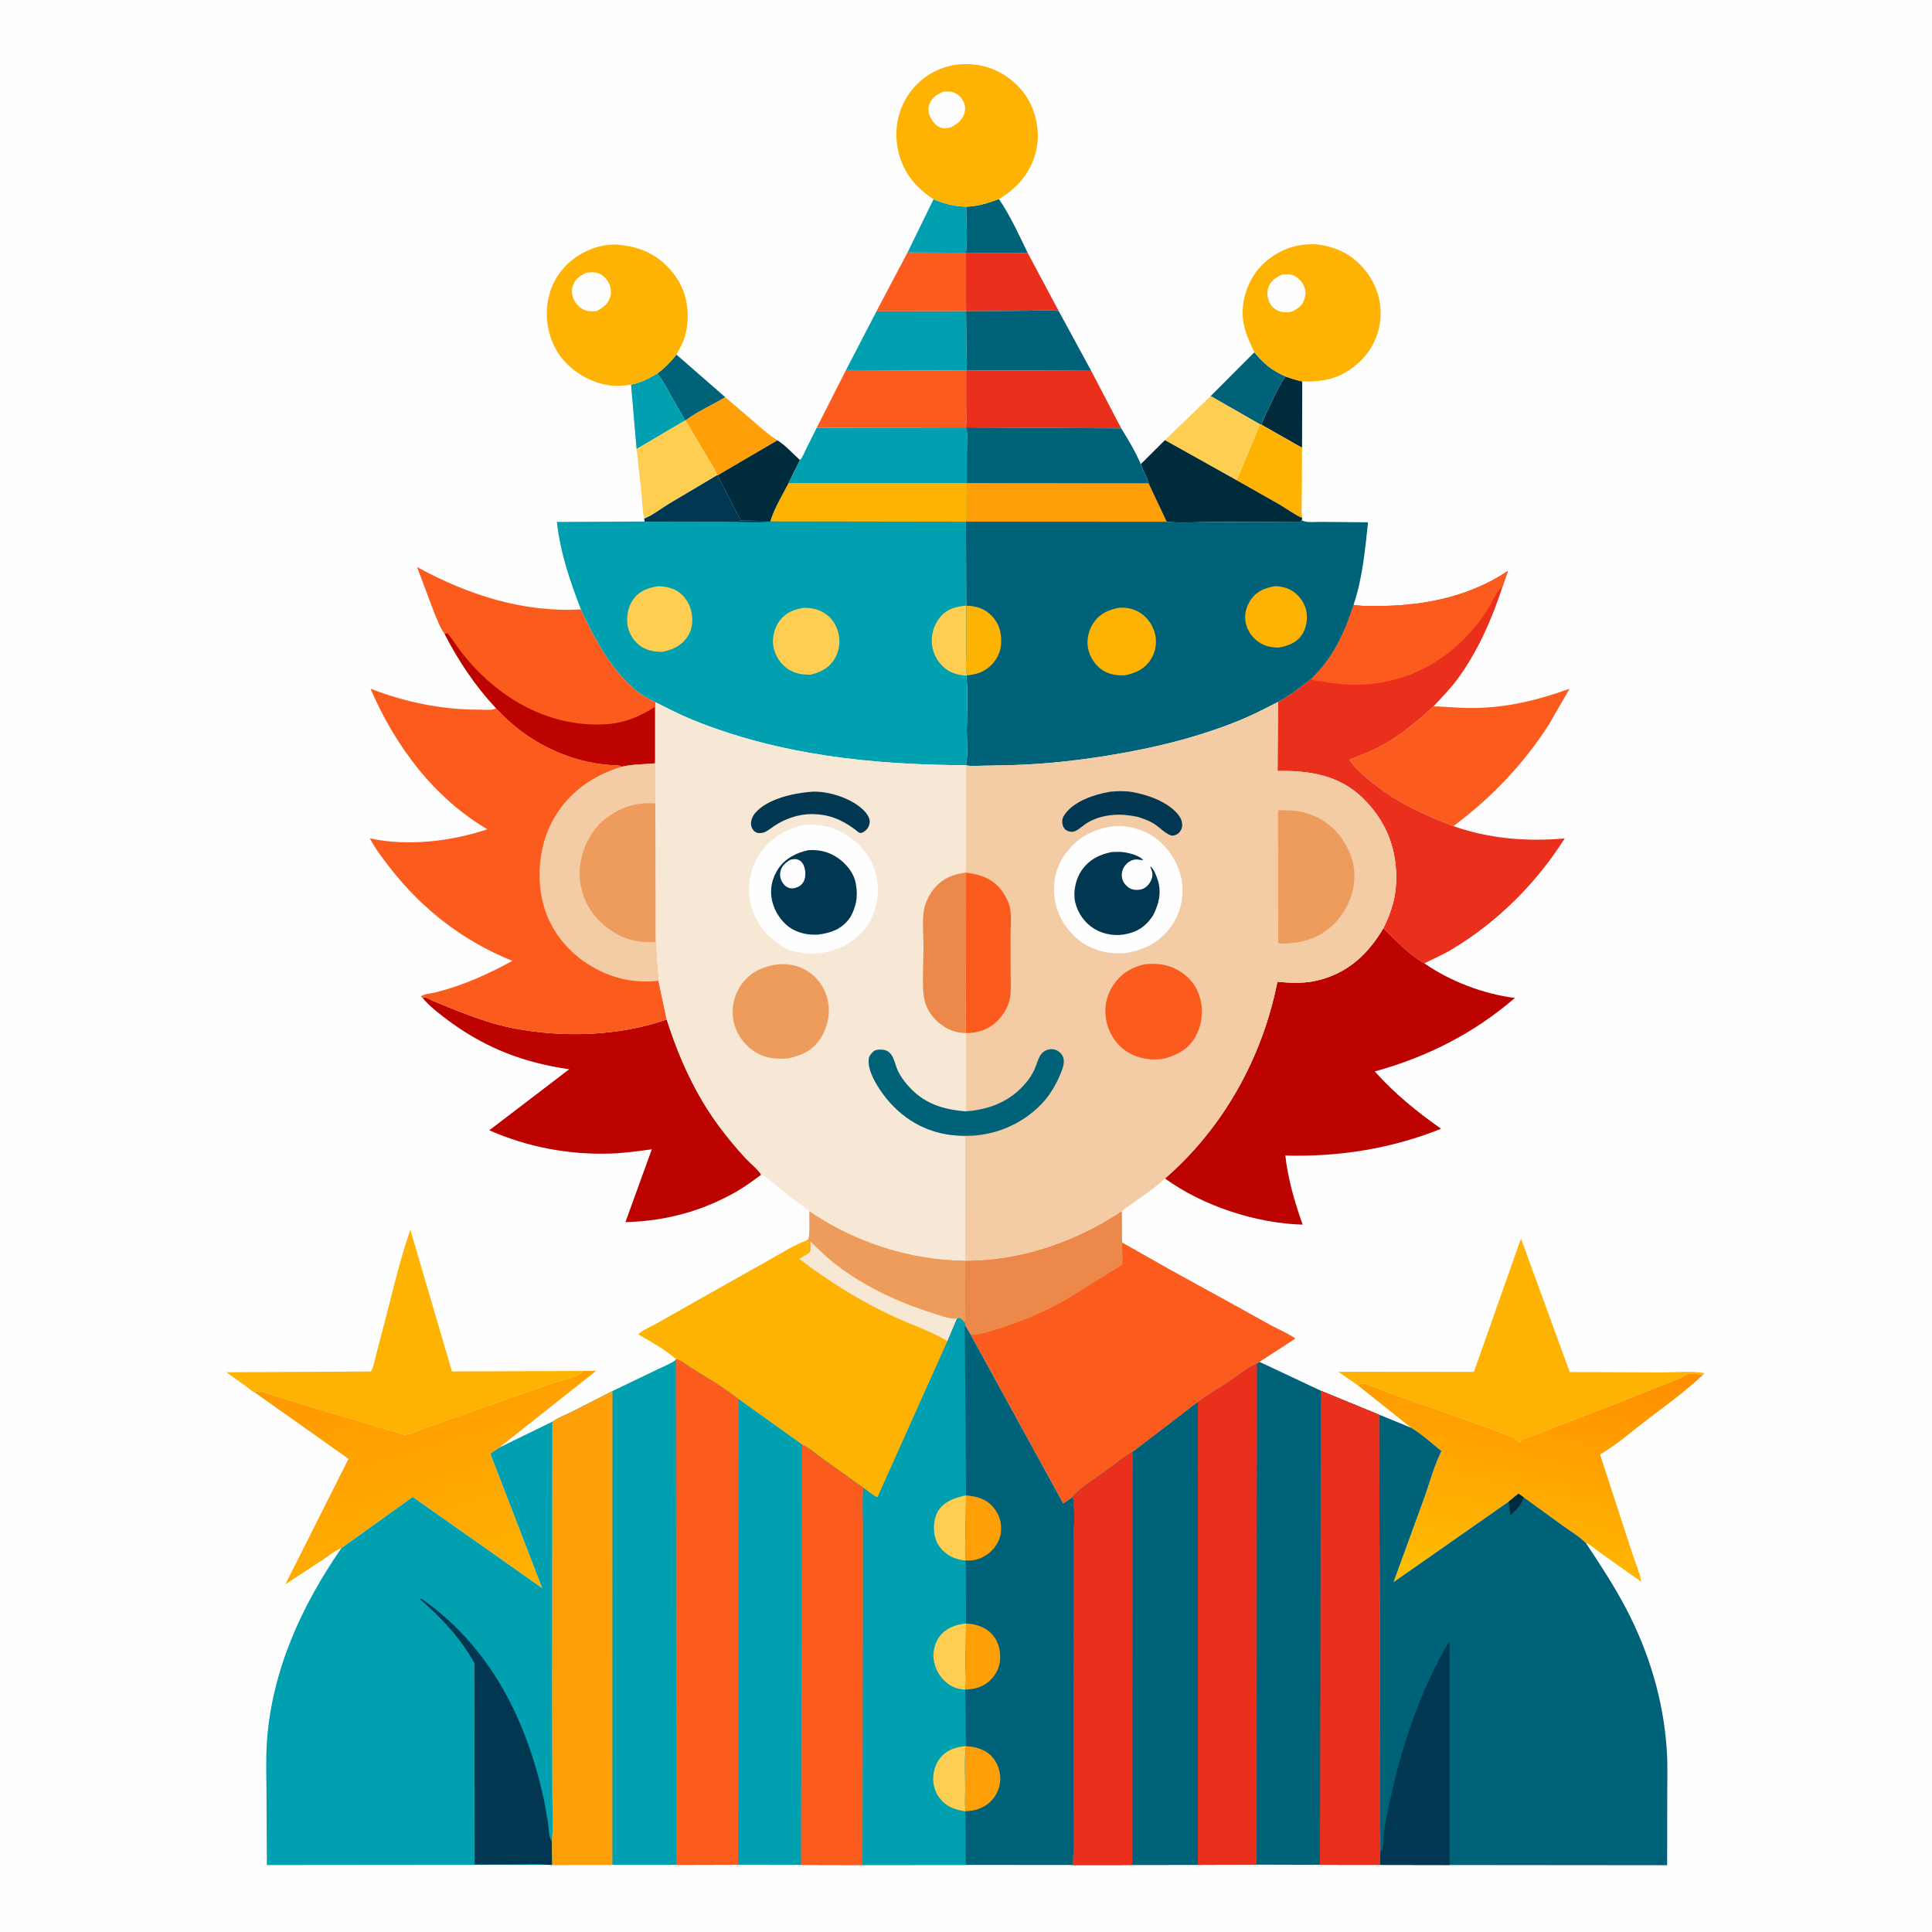
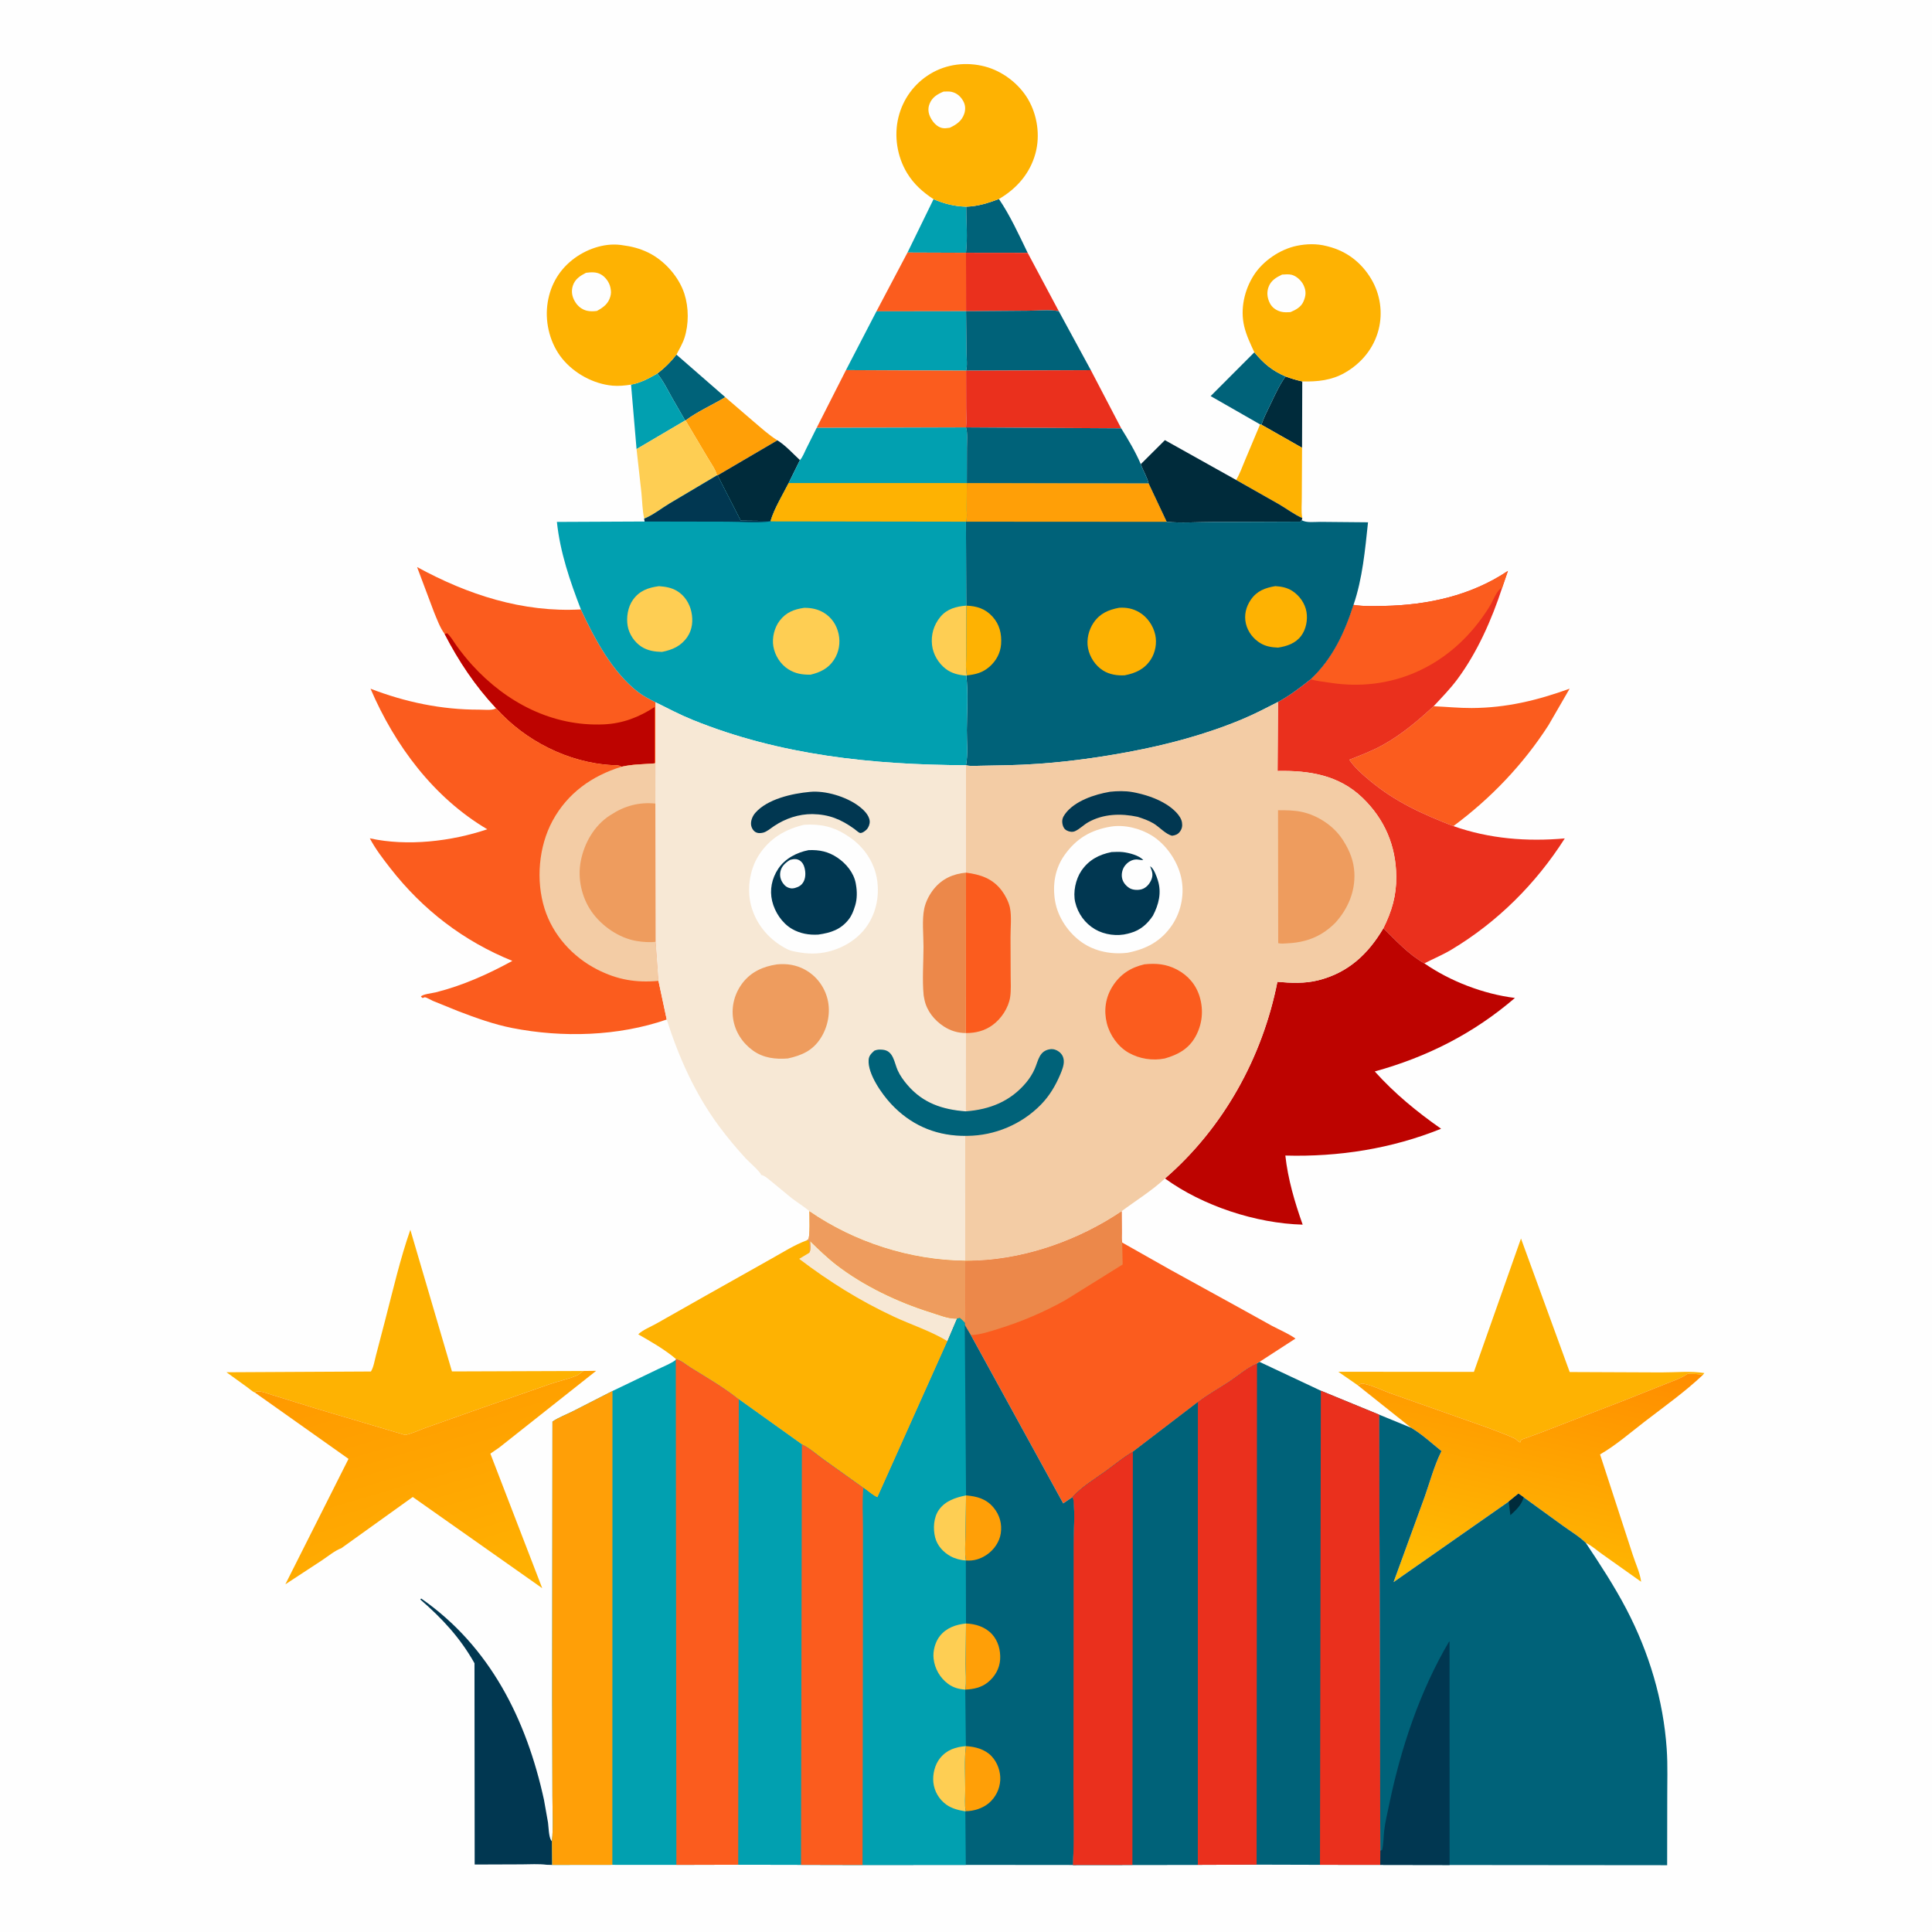
<svg xmlns="http://www.w3.org/2000/svg" version="1.1" style="display: block;" viewBox="0 0 2048 2048" width="1024" height="1024">
  <defs>
    <linearGradient id="Gradient1" gradientUnits="userSpaceOnUse" x1="427.751" y1="1431.99" x2="505.459" y2="1695.72">
      <stop class="stop0" offset="0" stop-opacity="1" stop-color="rgb(255,153,0)" />
      <stop class="stop1" offset="1" stop-opacity="1" stop-color="rgb(255,178,1)" />
    </linearGradient>
    <linearGradient id="Gradient2" gradientUnits="userSpaceOnUse" x1="1631.46" y1="1419.62" x2="1571.62" y2="1690.98">
      <stop class="stop0" offset="0" stop-opacity="1" stop-color="rgb(255,141,0)" />
      <stop class="stop1" offset="1" stop-opacity="1" stop-color="rgb(255,190,1)" />
    </linearGradient>
  </defs>
  <path transform="translate(0,0)" fill="rgb(254,254,254)" d="M -0 -0 L 2048 0 L 2048 2048 L -0 2048 L -0 -0 z" />
  <path transform="translate(0,0)" fill="rgb(0,43,59)" d="M 1362.7 399.047 C 1368.58 401.282 1374.32 402.931 1380.45 404.34 L 1380.23 474.676 L 1337.16 450.208 C 1339.47 443.001 1343.33 435.759 1346.57 428.915 C 1351.36 418.834 1356.25 408.167 1362.7 399.047 z" />
  <path transform="translate(0,0)" fill="rgb(0,98,121)" d="M 717.061 375.911 L 768.818 421.037 C 755.281 429.313 739.266 436.166 726.717 445.713 L 726.286 445.723 L 712.403 421.629 C 707.438 412.714 703.183 403.997 696.788 395.997 C 704.625 389.962 710.994 383.742 717.061 375.911 z" />
  <path transform="translate(0,0)" fill="rgb(1,160,176)" d="M 989.601 211.153 C 1001.08 216.086 1011.67 218.711 1024.24 219.082 C 1024.3 234.942 1025.81 252.271 1024 267.949 L 961.971 267.722 L 989.601 211.153 z" />
  <path transform="translate(0,0)" fill="rgb(0,98,121)" d="M 1024.24 219.082 C 1036.89 218.687 1047.14 215.322 1058.91 210.966 C 1070.7 228.241 1080.26 249.21 1089.39 268.032 L 1024 267.949 C 1025.81 252.271 1024.3 234.942 1024.24 219.082 z" />
  <path transform="translate(0,0)" fill="rgb(1,160,176)" d="M 696.788 395.997 C 703.183 403.997 707.438 412.714 712.403 421.629 L 726.286 445.723 L 674.772 476.048 L 668.933 407.726 C 678.82 406.009 688.195 400.897 696.788 395.997 z" />
  <path transform="translate(0,0)" fill="rgb(0,98,121)" d="M 1283.33 419.869 L 1329.66 373.466 C 1339.68 385.497 1348.38 392.795 1362.7 399.047 C 1356.25 408.167 1351.36 418.834 1346.57 428.915 C 1343.33 435.759 1339.47 443.001 1337.16 450.208 L 1335.75 449.873 L 1283.33 419.869 z" />
  <path transform="translate(0,0)" fill="rgb(255,159,7)" d="M 768.818 421.037 L 798.915 446.923 C 806.96 453.719 815.107 461.215 824.07 466.764 L 760.617 503.949 L 760.084 503.905 C 758.416 497.471 752.996 490.144 749.623 484.308 L 726.717 445.713 C 739.266 436.166 755.281 429.313 768.818 421.037 z" />
  <path transform="translate(0,0)" fill="rgb(254,178,2)" d="M 1335.75 449.873 L 1337.16 450.208 L 1380.23 474.676 L 1379.96 526.729 C 1380.02 533.779 1379.14 542.275 1380.47 549.161 C 1372.01 545.418 1363.91 539.291 1355.89 534.584 L 1310.34 508.763 C 1314.17 502.597 1316.93 494.547 1319.79 487.851 L 1335.75 449.873 z" />
  <path transform="translate(0,0)" fill="rgb(0,43,59)" d="M 824.07 466.764 C 832.71 472.107 840.472 480.809 847.954 487.731 L 835.991 512.049 C 829.704 524.533 820.764 538.942 816.852 552.243 L 785.214 551.941 L 760.617 503.949 L 824.07 466.764 z" />
-   <path transform="translate(0,0)" fill="rgb(254,206,83)" d="M 1283.33 419.869 L 1335.75 449.873 L 1319.79 487.851 C 1316.93 494.547 1314.17 502.597 1310.34 508.763 L 1234.85 466.574 L 1283.33 419.869 z" />
  <path transform="translate(0,0)" fill="rgb(251,92,30)" d="M 961.971 267.722 L 1024 267.949 L 1024.06 329.924 L 929.049 330.058 L 961.971 267.722 z" />
  <path transform="translate(0,0)" fill="rgb(234,48,29)" d="M 1024 267.949 L 1089.39 268.032 L 1122.37 329.875 C 1112.53 328.01 1100.05 329.375 1089.91 329.391 L 1024.06 329.924 L 1024 267.949 z" />
  <path transform="translate(0,0)" fill="rgb(254,206,83)" d="M 726.286 445.723 L 726.717 445.713 L 749.623 484.308 C 752.996 490.144 758.416 497.471 760.084 503.905 L 709.824 533.731 C 701.267 538.86 692.053 546.24 682.915 549.837 C 680.935 541.281 680.805 531.144 679.93 522.385 L 674.772 476.048 L 726.286 445.723 z" />
  <path transform="translate(0,0)" fill="rgb(1,160,176)" d="M 929.049 330.058 L 1024.06 329.924 L 1024.56 374.053 C 1024.59 379.539 1025.63 387.821 1024.08 392.929 L 896.766 392.328 L 929.049 330.058 z" />
  <path transform="translate(0,0)" fill="rgb(0,98,121)" d="M 1024.06 329.924 L 1089.91 329.391 C 1100.05 329.375 1112.53 328.01 1122.37 329.875 L 1156.35 392.405 L 1024.08 392.929 C 1025.63 387.821 1024.59 379.539 1024.56 374.053 L 1024.06 329.924 z" />
  <path transform="translate(0,0)" fill="rgb(0,43,59)" d="M 1234.85 466.574 L 1310.34 508.763 L 1355.89 534.584 C 1363.91 539.291 1372.01 545.418 1380.47 549.161 L 1379.93 551.392 L 1378.47 552.998 L 1283.78 553.374 C 1268.4 553.396 1251.95 554.635 1236.69 553.139 L 1217.56 512.517 C 1216.08 505.676 1211.58 498.791 1209.28 492.026 L 1234.85 466.574 z" />
  <path transform="translate(0,0)" fill="rgb(251,92,30)" d="M 896.766 392.328 L 1024.08 392.929 L 1024.15 433.162 C 1024.15 439.609 1024.71 446.701 1024.03 453.067 L 865.686 453.539 L 896.766 392.328 z" />
  <path transform="translate(0,0)" fill="rgb(234,48,29)" d="M 1024.08 392.929 L 1156.35 392.405 L 1188.54 454.064 L 1024.03 453.067 C 1024.71 446.701 1024.15 439.609 1024.15 433.162 L 1024.08 392.929 z" />
  <path transform="translate(0,0)" fill="rgb(1,160,176)" d="M 1024.03 453.067 C 1025.94 459.621 1024.97 467.994 1024.98 474.812 L 1024.88 512.082 L 835.991 512.049 L 847.954 487.731 C 850.778 484.779 852.623 479.71 854.457 476.027 L 865.686 453.539 L 1024.03 453.067 z" />
  <path transform="translate(0,0)" fill="rgb(0,98,121)" d="M 1024.03 453.067 L 1188.54 454.064 C 1195.83 465.721 1203.94 479.414 1209.28 492.026 C 1211.58 498.791 1216.08 505.676 1217.56 512.517 L 1024.88 512.082 L 1024.98 474.812 C 1024.97 467.994 1025.94 459.621 1024.03 453.067 z" />
  <path transform="translate(0,0)" fill="rgb(251,92,30)" d="M 1519.7 748.644 C 1533.12 749.193 1546.7 750.611 1560.11 750.538 C 1596.99 750.337 1629.3 742.489 1663.86 730.042 L 1641.48 768.727 C 1614.74 810.314 1580.29 846.339 1540.63 875.716 C 1508.13 863.138 1479.29 850.126 1452.3 827.651 C 1444.41 821.082 1436.08 813.867 1430.29 805.347 C 1442.34 800.624 1454.44 796.025 1465.78 789.751 C 1485.66 778.755 1503.08 763.992 1519.7 748.644 z" />
  <path transform="translate(0,0)" fill="rgb(254,178,2)" d="M 1329.66 373.466 C 1325.48 364.43 1321.24 355.677 1318.92 345.938 C 1314.55 327.639 1319.05 307.37 1329.16 291.638 C 1338.88 276.515 1356.87 264.302 1374.47 260.604 C 1384.81 258.43 1395.75 258.157 1406 260.792 L 1407.75 261.225 C 1427.48 266.222 1442.99 278.106 1453.46 295.578 C 1463.09 311.65 1466.04 331.258 1461.37 349.432 C 1456.28 369.215 1443.33 384.946 1425.67 395.105 C 1411.51 403.25 1396.49 404.721 1380.45 404.34 C 1374.32 402.931 1368.58 401.282 1362.7 399.047 C 1348.38 392.795 1339.68 385.497 1329.66 373.466 z" />
  <path transform="translate(0,0)" fill="rgb(254,254,254)" d="M 1359.08 291.062 C 1362.37 290.916 1366.3 290.456 1369.46 291.353 C 1374.53 292.788 1379.61 297.565 1381.83 302.284 C 1384.82 308.659 1384.42 313.475 1381.65 319.785 C 1379.16 325.483 1373.39 328.606 1367.96 330.849 C 1364.52 331.03 1361.06 331.276 1357.7 330.354 C 1352.61 328.956 1348.35 325.959 1345.98 321.147 C 1343.34 315.746 1342.61 309.97 1344.7 304.261 C 1347.24 297.319 1352.76 294.094 1359.08 291.062 z" />
  <path transform="translate(0,0)" fill="rgb(254,178,2)" d="M 668.933 407.726 C 662.619 408.726 655.736 409.402 649.347 408.824 C 629.019 406.987 608.619 395.831 595.857 380.005 C 583.456 364.626 577.867 343.41 580.114 323.939 C 582.363 304.452 591.348 287.594 606.832 275.369 C 620.675 264.44 639.886 257.428 657.664 259.627 L 659.5 259.877 C 669.428 261.15 678.175 263.359 687.219 267.764 C 704.271 276.071 719.65 293.313 725.5 311.49 C 730.151 325.94 730.261 343.668 725.541 358.193 C 723.569 364.262 720.02 370.249 717.061 375.911 C 710.994 383.742 704.625 389.962 696.788 395.997 C 688.195 400.897 678.82 406.009 668.933 407.726 z" />
  <path transform="translate(0,0)" fill="rgb(254,254,254)" d="M 621.148 289.187 C 626.698 288.477 632.256 288.074 637.247 291.029 C 642.057 293.876 645.968 299.406 647.083 304.883 L 647.283 306 C 647.849 309.031 647.835 311.268 646.991 314.281 C 644.781 322.169 639.638 325.778 632.772 329.591 C 629.446 330.081 625.407 330.176 622.128 329.382 C 616.428 328 612.053 324.21 609.193 319.181 C 606.304 314.101 605.428 308.619 607.192 303 C 609.411 295.935 614.946 292.374 621.148 289.187 z" />
  <path transform="translate(0,0)" fill="rgb(254,178,2)" d="M 989.601 211.153 C 978.198 203.624 968.84 195.377 961.642 183.614 C 950.995 166.214 947.521 144.09 952.388 124.307 C 957.14 104.988 969.092 88.586 986.16 78.276 C 1003.47 67.82 1024.32 65.412 1043.81 70.436 C 1062.47 75.247 1080 88.558 1089.74 105.131 C 1099.67 122.024 1102.79 143.715 1097.61 162.67 C 1091.81 183.939 1077.65 200.058 1058.91 210.966 C 1047.14 215.322 1036.89 218.687 1024.24 219.082 C 1011.67 218.711 1001.08 216.086 989.601 211.153 z" />
  <path transform="translate(0,0)" fill="rgb(254,254,254)" d="M 1000.21 97.091 C 1003.05 97.004 1006.17 96.755 1008.94 97.423 C 1014.64 98.796 1018.64 102.523 1021.32 107.619 C 1023.48 111.73 1023.58 116.231 1022.13 120.597 C 1019.57 128.267 1013.74 132.167 1006.72 135.455 C 1004.13 135.776 1001.17 136.28 998.604 135.678 C 993.181 134.409 988.959 129.579 986.5 124.848 C 984.042 120.119 983.373 115.337 985.283 110.312 C 988.005 103.155 993.521 99.904 1000.21 97.091 z" />
  <path transform="translate(0,0)" fill="rgb(254,178,2)" d="M 270.073 1476.09 C 267.995 1475.51 264.166 1472 262.279 1470.67 L 240.095 1454.65 L 393.177 1453.85 C 396.027 1449.48 397.101 1442.16 398.453 1437.09 L 408.445 1398.82 C 416.653 1367.25 424.21 1334.35 434.984 1303.61 L 479.102 1453.78 L 618.254 1453.3 C 615.982 1455.05 613.504 1457.28 610.843 1458.37 C 601.837 1462.07 591.686 1464.14 582.412 1467.38 L 498.781 1496.65 L 451.768 1513.31 C 444.448 1515.95 437.037 1519.58 429.437 1521.15 L 335.087 1493.13 L 288.568 1478.73 C 283.439 1477.24 277.011 1474.34 271.651 1474.93 L 270.073 1476.09 z" />
  <path transform="translate(0,0)" fill="rgb(254,178,2)" d="M 1439.04 1468.25 L 1418.66 1454.12 L 1562.41 1454.25 L 1612.31 1312.87 L 1663.94 1454.4 L 1761.02 1454.81 C 1775.46 1454.87 1792.53 1453.1 1806.68 1455.5 L 1805.14 1457.46 C 1799.79 1456.29 1794.46 1456.38 1789.01 1456.3 L 1787.69 1457.15 C 1780.56 1461.67 1772.77 1464.16 1765 1467.29 L 1723.8 1483.68 L 1633.48 1518.54 L 1618.67 1523.99 C 1617.32 1524.47 1613.46 1525.52 1612.5 1526.51 C 1611.88 1527.15 1611.83 1528.17 1611.5 1529 C 1608.81 1528.04 1608.09 1525.91 1604.99 1524.49 C 1595.92 1520.33 1586.3 1517.02 1577 1513.4 L 1475.5 1477.51 C 1465.48 1474.11 1453.73 1467.83 1443.5 1466.52 L 1442.59 1467.02 C 1441.4 1467.63 1440.33 1467.93 1439.04 1468.25 z" />
  <path transform="translate(0,0)" fill="rgb(251,92,30)" d="M 471.317 671.987 C 466.492 665.629 462.93 655.801 459.881 648.368 L 442.111 601.096 C 495.758 630.393 554.049 649.471 615.758 646 C 629.996 676.651 649.168 712.681 676.56 733.682 C 682.226 738.026 688.61 741.181 694.925 744.452 L 694.881 808.84 L 693.925 809.228 C 682.21 810.194 670.315 810.091 658.818 812.779 C 656.099 810.671 651.843 811.231 648.5 811.036 C 602.261 808.344 556.589 785.183 525.847 750.714 C 503.732 727.152 486.118 700.66 471.317 671.987 z" />
  <path transform="translate(0,0)" fill="rgb(189,3,0)" d="M 471.317 671.987 L 474 671.273 C 477.919 674.807 480.624 679.819 483.707 684.098 C 488.905 691.31 494.441 698.282 500.416 704.866 C 536.564 744.703 585.55 770.346 640.228 767.855 C 660.089 766.949 677.396 760.279 693.914 749.488 L 693.925 809.228 C 682.21 810.194 670.315 810.091 658.818 812.779 C 656.099 810.671 651.843 811.231 648.5 811.036 C 602.261 808.344 556.589 785.183 525.847 750.714 C 503.732 727.152 486.118 700.66 471.317 671.987 z" />
  <path transform="translate(0,0)" fill="url(#Gradient1)" d="M 618.254 1453.3 L 631.97 1453.14 L 529.106 1534.54 L 519.804 1540.91 L 574.763 1683.53 L 437.522 1586.87 L 361.846 1641.15 C 354.877 1643.76 347.761 1649.68 341.515 1653.86 L 302.492 1679.43 L 369.448 1546.46 L 270.073 1476.09 L 271.651 1474.93 C 277.011 1474.34 283.439 1477.24 288.568 1478.73 L 335.087 1493.13 L 429.437 1521.15 C 437.037 1519.58 444.448 1515.95 451.768 1513.31 L 498.781 1496.65 L 582.412 1467.38 C 591.686 1464.14 601.837 1462.07 610.843 1458.37 C 613.504 1457.28 615.982 1455.05 618.254 1453.3 z" />
  <path transform="translate(0,0)" fill="url(#Gradient2)" d="M 1439.04 1468.25 C 1440.33 1467.93 1441.4 1467.63 1442.59 1467.02 L 1443.5 1466.52 C 1453.73 1467.83 1465.48 1474.11 1475.5 1477.51 L 1577 1513.4 C 1586.3 1517.02 1595.92 1520.33 1604.99 1524.49 C 1608.09 1525.91 1608.81 1528.04 1611.5 1529 C 1611.83 1528.17 1611.88 1527.15 1612.5 1526.51 C 1613.46 1525.52 1617.32 1524.47 1618.67 1523.99 L 1633.48 1518.54 L 1723.8 1483.68 L 1765 1467.29 C 1772.77 1464.16 1780.56 1461.67 1787.69 1457.15 L 1789.01 1456.3 C 1794.46 1456.38 1799.79 1456.29 1805.14 1457.46 C 1786.07 1475.48 1764.51 1490.76 1743.75 1506.73 C 1728.41 1518.52 1712.9 1532.11 1696.13 1541.74 L 1730.73 1648 C 1733.4 1656.52 1738.76 1667.98 1739.65 1676.72 L 1698.35 1647.43 C 1692.83 1643.56 1687.08 1638.29 1681 1635.5 C 1674.13 1628.71 1664.47 1622.98 1656.6 1617.25 L 1615.11 1587.16 L 1609.61 1583.35 L 1599.28 1591.76 L 1477.23 1677.12 L 1510.36 1586.24 C 1515.82 1570.67 1520.2 1554.2 1527.45 1539.35 L 1528.01 1538.22 C 1517.57 1529.78 1507.4 1520.39 1495.85 1513.5 L 1439.04 1468.25 z" />
-   <path transform="translate(0,0)" fill="rgb(189,3,0)" d="M 448.031 1057.98 C 448.854 1057.71 449.636 1057.1 450.498 1057.17 C 452.303 1057.32 456.768 1060.08 458.755 1060.93 L 486 1071.98 C 504.439 1079.04 523.688 1085.95 543.102 1089.76 C 596.285 1100.19 655.265 1098.53 706.76 1080.73 C 719.647 1121.17 736.987 1159.87 762.429 1194.13 C 771.112 1205.82 780.619 1217.24 790.5 1227.96 C 793.475 1231.19 806.296 1242.34 806.801 1245.41 C 798.461 1251.29 790.359 1257.57 781.504 1262.67 C 744.372 1284.06 705.676 1294.33 662.969 1295.55 L 690.933 1218.31 C 676.047 1220.32 660.842 1222.46 645.823 1222.88 C 602.212 1224.1 558.587 1215.78 518.698 1198.14 L 603.441 1133.43 C 556.168 1126.81 515.308 1111.22 476.643 1082.84 C 466.83 1075.63 455.908 1067.3 448.031 1057.98 z" />
  <path transform="translate(0,0)" fill="rgb(234,48,29)" d="M 1434.77 641.196 C 1445.01 642.888 1456.45 642.498 1466.81 642.306 C 1513.3 641.447 1559.36 631.434 1598.45 605.196 L 1592.39 622.933 C 1581.41 656.63 1565.94 691.728 1544.67 720.282 C 1537.18 730.334 1528.23 739.484 1519.7 748.644 C 1503.08 763.992 1485.66 778.755 1465.78 789.751 C 1454.44 796.025 1442.34 800.624 1430.29 805.347 C 1436.08 813.867 1444.41 821.082 1452.3 827.651 C 1479.29 850.126 1508.13 863.138 1540.63 875.716 C 1578.83 889.176 1618.6 892.306 1658.74 888.749 C 1628.23 936.687 1587.41 977.424 1538.5 1006.72 C 1529.29 1012.23 1519.41 1016.27 1509.91 1021.21 C 1493.62 1012.2 1479.61 996.914 1466.45 983.94 C 1475.39 965.897 1480.28 949.496 1480.1 929.186 C 1479.82 896.549 1467.78 868.383 1444.31 845.736 C 1419.32 821.611 1387.65 816.577 1354.27 817.276 L 1354.73 744.117 C 1367.26 737.226 1378.12 728.996 1389.26 720.115 C 1412.42 698.584 1425.31 670.774 1434.77 641.196 z" />
  <path transform="translate(0,0)" fill="rgb(251,92,30)" d="M 1434.77 641.196 C 1445.01 642.888 1456.45 642.498 1466.81 642.306 C 1513.3 641.447 1559.36 631.434 1598.45 605.196 L 1592.39 622.933 L 1591.07 623.706 C 1586.56 626.589 1583.05 635.689 1580.42 640.403 C 1577.65 645.366 1574.49 649.99 1571.18 654.604 C 1533.28 707.404 1474.34 733.91 1409.51 723.673 C 1402.75 722.605 1395.87 721.959 1389.26 720.115 C 1412.42 698.584 1425.31 670.774 1434.77 641.196 z" />
  <path transform="translate(0,0)" fill="rgb(189,3,0)" d="M 1466.45 983.94 C 1479.61 996.914 1493.62 1012.2 1509.91 1021.21 C 1537.28 1040.23 1572.72 1053.76 1605.88 1057.87 C 1562.16 1095.49 1512.77 1120.46 1457.31 1135.79 C 1478.31 1159.2 1501.94 1178.54 1527.63 1196.52 C 1475.05 1217.74 1419.01 1226.49 1362.52 1224.92 C 1365.21 1249.86 1372.52 1274.62 1380.89 1298.17 C 1331.44 1296.85 1274.89 1278.31 1234.93 1249.24 C 1296.91 1195.57 1338.22 1120.88 1354.09 1040.78 C 1368.64 1042.04 1383.09 1042.74 1397.41 1039.13 C 1429.09 1031.16 1450.25 1011.43 1466.45 983.94 z" />
  <path transform="translate(0,0)" fill="rgb(254,178,2)" d="M 858.012 1283.85 C 905.933 1316.8 964.857 1335.75 1023.09 1336.29 L 1035.51 1336.14 L 1023.17 1337.36 L 1023.3 1377 C 1023.36 1385.36 1024.05 1394.06 1022.79 1402.34 C 1021.18 1400.45 1019.34 1398.85 1017.5 1397.19 L 1014.6 1397.7 L 1004.4 1421.71 L 930.187 1587.37 C 924.925 1585.22 920.029 1580.35 915.186 1577.18 L 873.001 1547.04 C 865.703 1541.85 858.152 1534.84 850.034 1531.18 L 783.143 1483.34 C 767.637 1470.82 749.272 1460.25 732.316 1449.74 C 727.379 1446.68 722.281 1442.01 716.604 1440.63 C 704.923 1430.68 689.946 1422.09 676.566 1414.44 C 681.068 1409.9 690.319 1406.18 696.021 1402.94 L 747.844 1373.59 L 817.768 1334.26 C 830.198 1327.37 841.686 1319.82 855.114 1314.87 L 856.545 1314 C 858.979 1312.17 858.003 1288.21 858.012 1283.85 z" />
  <path transform="translate(0,0)" fill="rgb(247,232,213)" d="M 857.984 1327.87 L 858.475 1326.81 C 859.576 1323.55 858.897 1319.02 858.766 1315.6 C 867.798 1324.33 876.861 1333.19 886.823 1340.87 C 915.683 1363.11 952.031 1380.36 986.762 1391.18 C 994.47 1393.58 1004.59 1397.74 1012.67 1397.75 L 1014.6 1397.7 L 1004.4 1421.71 C 986.576 1410.9 966.435 1404.52 947.572 1395.73 C 911.37 1378.87 878.95 1358.57 847.165 1334.45 L 857.226 1328.41 L 857.984 1327.87 z" />
  <path transform="translate(0,0)" fill="rgb(238,156,94)" d="M 858.012 1283.85 C 905.933 1316.8 964.857 1335.75 1023.09 1336.29 L 1035.51 1336.14 L 1023.17 1337.36 L 1023.3 1377 C 1023.36 1385.36 1024.05 1394.06 1022.79 1402.34 C 1021.18 1400.45 1019.34 1398.85 1017.5 1397.19 L 1014.6 1397.7 L 1012.67 1397.75 C 1004.59 1397.74 994.47 1393.58 986.762 1391.18 C 952.031 1380.36 915.683 1363.11 886.823 1340.87 C 876.861 1333.19 867.798 1324.33 858.766 1315.6 C 858.897 1319.02 859.576 1323.55 858.475 1326.81 L 857.984 1327.87 C 858.297 1323.74 857.935 1319.67 857.667 1315.54 L 855.114 1314.87 L 856.545 1314 C 858.979 1312.17 858.003 1288.21 858.012 1283.85 z" />
  <path transform="translate(0,0)" fill="rgb(251,92,30)" d="M 1035.51 1336.14 C 1089.38 1333.82 1144.38 1314.01 1188.95 1283.94 L 1189.12 1306.63 C 1189.15 1310.01 1188.73 1313.9 1189.55 1317.14 L 1240.92 1346.18 L 1312.24 1385.44 L 1348.28 1405.41 C 1356.46 1409.73 1365.72 1413.65 1373.29 1418.91 L 1335.14 1443.64 L 1332.46 1445.33 C 1322.44 1449.36 1312.09 1458.42 1302.98 1464.48 C 1292.08 1471.73 1280 1478.18 1269.79 1486.28 L 1200.86 1539.02 C 1190.97 1544.61 1181.64 1552.51 1172.42 1559.2 C 1160.66 1567.73 1146.4 1576.1 1136.86 1587.03 L 1127.03 1593.64 L 1029.14 1415.25 L 1022.7 1404.37 L 1022.79 1402.34 C 1024.05 1394.06 1023.36 1385.36 1023.3 1377 L 1023.17 1337.36 L 1035.51 1336.14 z" />
  <path transform="translate(0,0)" fill="rgb(236,136,74)" d="M 1035.51 1336.14 C 1089.38 1333.82 1144.38 1314.01 1188.95 1283.94 L 1189.12 1306.63 C 1189.15 1310.01 1188.73 1313.9 1189.55 1317.14 L 1190.08 1340.39 L 1129.68 1378.01 C 1107.1 1390.67 1082.93 1401.04 1058.19 1408.66 C 1049.3 1411.41 1038.45 1415.08 1029.14 1415.25 L 1022.7 1404.37 L 1022.79 1402.34 C 1024.05 1394.06 1023.36 1385.36 1023.3 1377 L 1023.17 1337.36 L 1035.51 1336.14 z" />
  <path transform="translate(0,0)" fill="rgb(251,92,30)" d="M 448.031 1057.98 L 446.182 1056.47 C 447.55 1053.9 458.408 1052.79 461.843 1051.93 C 490.588 1044.73 517.195 1032.74 543.107 1018.6 C 491.237 997.555 448.137 964.458 413.701 920.271 C 405.898 910.259 397.946 899.915 392.014 888.654 C 431.688 897.398 478.452 891.923 516.527 879.067 C 459.658 845.473 418.568 790.22 392.772 730.061 C 429.654 744.294 468.175 752.367 507.823 752.254 C 512.475 752.24 520.612 753.209 524.813 751.342 L 525.847 750.714 C 556.589 785.183 602.261 808.344 648.5 811.036 C 651.843 811.231 656.099 810.671 658.818 812.779 C 670.315 810.091 682.21 810.194 693.925 809.228 L 694.881 808.84 L 694.815 851.83 L 695.083 998.333 L 698.02 1039.75 L 706.76 1080.73 C 655.265 1098.53 596.285 1100.19 543.102 1089.76 C 523.688 1085.95 504.439 1079.04 486 1071.98 L 458.755 1060.93 C 456.768 1060.08 452.303 1057.32 450.498 1057.17 C 449.636 1057.1 448.854 1057.71 448.031 1057.98 z" />
  <path transform="translate(0,0)" fill="rgb(243,204,165)" d="M 693.925 809.228 L 694.881 808.84 L 694.815 851.83 L 695.083 998.333 L 698.02 1039.75 C 674.261 1041.95 654.292 1038.57 632.969 1027.65 C 606.949 1014.31 586.038 991.235 577.23 963.123 C 567.939 933.47 570.927 897.377 585.774 870 C 601.569 840.873 627.48 822.337 658.818 812.779 C 670.315 810.091 682.21 810.194 693.925 809.228 z" />
  <path transform="translate(0,0)" fill="rgb(238,156,94)" d="M 695.083 998.333 C 688.566 999.148 681.282 998.555 674.821 997.495 C 656.268 994.449 637.811 981.676 627.145 966.405 C 616.484 951.143 612.058 931.019 615.666 912.637 C 619.384 893.692 629.859 875.16 646.388 864.463 L 647.666 863.658 C 662.082 854.225 677.519 850.056 694.815 851.83 L 695.083 998.333 z" />
  <path transform="translate(0,0)" fill="rgb(0,98,121)" d="M 1024.88 512.082 L 1217.56 512.517 L 1236.69 553.139 C 1251.95 554.635 1268.4 553.396 1283.78 553.374 L 1378.47 552.998 L 1379.93 551.392 C 1384.71 554.465 1393.66 553.147 1399.56 553.202 L 1450.16 553.667 C 1447.06 582.747 1444.32 613.385 1434.77 641.196 C 1425.31 670.774 1412.42 698.584 1389.26 720.115 C 1378.12 728.996 1367.26 737.226 1354.73 744.117 C 1342.3 750.436 1329.93 756.951 1317.06 762.337 C 1278.52 778.461 1237.5 789.417 1196.5 797.066 C 1153.87 805.018 1111.16 810.23 1067.78 811.187 L 1039.31 811.731 C 1034.59 811.803 1028.56 812.388 1023.98 811.178 C 1026.23 800.174 1024.8 785.436 1024.85 773.982 C 1024.93 755.153 1026.48 734.855 1024.31 716.19 L 1024.78 715.954 C 1023.4 709.403 1024.21 701.021 1024.14 694.29 L 1024.23 642.01 L 1023.95 553.012 C 1025.45 549.144 1024.7 543.765 1024.68 539.651 L 1024.88 512.082 z" />
  <path transform="translate(0,0)" fill="rgb(254,178,2)" d="M 1024.23 642.01 C 1035.31 642.39 1044.49 645.205 1052.17 653.724 C 1059.67 662.053 1061.94 671.944 1061.19 682.825 C 1060.53 692.245 1055.89 700.716 1048.79 706.848 C 1041.48 713.161 1034.13 714.976 1024.78 715.954 C 1023.4 709.403 1024.21 701.021 1024.14 694.29 L 1024.23 642.01 z" />
  <path transform="translate(0,0)" fill="rgb(254,178,2)" d="M 1351.89 621.313 C 1358.35 621.716 1364.5 622.876 1370.01 626.49 C 1377.62 631.474 1383.44 639.677 1384.94 648.706 C 1386.36 657.158 1384.49 667.035 1379.33 673.971 C 1373.35 682.014 1364.28 685.027 1354.81 686.496 C 1348.2 686.2 1342.33 685.398 1336.5 682.036 C 1328.77 677.577 1322.8 669.925 1320.72 661.165 C 1318.57 652.083 1320.78 643.172 1326.02 635.61 C 1332.47 626.295 1341.18 623.132 1351.89 621.313 z" />
  <path transform="translate(0,0)" fill="rgb(254,178,2)" d="M 1186.29 644.255 C 1194.07 643.788 1200.85 645.04 1207.65 649.026 C 1216.19 654.036 1222.54 663.29 1224.63 672.977 C 1226.5 681.692 1224.78 691.507 1219.97 698.982 C 1213.35 709.297 1203.78 713.609 1192.24 715.85 C 1184.44 716.312 1176.02 715.021 1169.32 710.788 C 1161.08 705.585 1155.17 696.569 1153.33 687.029 C 1151.56 677.899 1154.09 667.609 1159.32 659.985 C 1166.06 650.164 1175.05 646.411 1186.29 644.255 z" />
  <path transform="translate(0,0)" fill="rgb(255,159,7)" d="M 1024.88 512.082 L 1217.56 512.517 L 1236.69 553.139 L 1023.95 553.012 C 1025.45 549.144 1024.7 543.765 1024.68 539.651 L 1024.88 512.082 z" />
  <path transform="translate(0,0)" fill="rgb(1,160,176)" d="M 760.084 503.905 L 760.617 503.949 L 785.214 551.941 L 816.852 552.243 C 820.764 538.942 829.704 524.533 835.991 512.049 L 1024.88 512.082 L 1024.68 539.651 C 1024.7 543.765 1025.45 549.144 1023.95 553.012 L 1024.23 642.01 L 1024.14 694.29 C 1024.21 701.021 1023.4 709.403 1024.78 715.954 L 1024.31 716.19 C 1026.48 734.855 1024.93 755.153 1024.85 773.982 C 1024.8 785.436 1026.23 800.174 1023.98 811.178 C 924.815 810.734 826.725 800.68 734 763.018 C 720.683 757.608 707.783 750.873 694.925 744.452 C 688.61 741.181 682.226 738.026 676.56 733.682 C 649.168 712.681 629.996 676.651 615.758 646 C 604.155 615.841 593.741 585.576 590.335 553.253 L 683.326 552.824 L 682.915 549.837 C 692.053 546.24 701.267 538.86 709.824 533.731 L 760.084 503.905 z" />
  <path transform="translate(0,0)" fill="rgb(254,206,83)" d="M 1024.23 642.01 L 1024.14 694.29 C 1024.21 701.021 1023.4 709.403 1024.78 715.954 L 1024.31 716.19 C 1016.39 715.667 1008.76 713.874 1002.39 708.935 C 994.731 702.998 989.198 693.671 988.025 684 C 986.69 672.99 989.787 662.357 996.901 653.827 C 1003.93 645.398 1013.72 642.811 1024.23 642.01 z" />
  <path transform="translate(0,0)" fill="rgb(1,55,81)" d="M 760.084 503.905 L 760.617 503.949 L 785.214 551.941 L 816.852 552.243 L 817.124 552.707 C 802.499 554.524 785.663 552.967 770.774 552.994 L 683.326 552.824 L 682.915 549.837 C 692.053 546.24 701.267 538.86 709.824 533.731 L 760.084 503.905 z" />
  <path transform="translate(0,0)" fill="rgb(254,206,83)" d="M 698.511 621.36 C 705.235 621.835 711.613 622.857 717.518 626.338 C 725.631 631.121 731.021 639.65 732.932 648.76 C 734.823 657.77 733.951 667.34 728.655 675.105 C 722.004 684.856 712.932 688.831 701.724 691.05 C 694.007 690.88 686.708 689.808 680.059 685.577 C 672.609 680.838 666.882 672.291 665.357 663.551 C 663.758 654.384 665.556 643.297 671.045 635.7 C 678.065 625.986 687.236 622.922 698.511 621.36 z" />
  <path transform="translate(0,0)" fill="rgb(254,206,83)" d="M 852.364 644.328 C 859.913 644.258 866.95 645.616 873.472 649.621 C 881.666 654.651 886.872 662.555 888.939 671.88 C 891.033 681.329 889.379 691.362 884.016 699.5 C 877.984 708.654 869.491 712.74 859.211 715.192 C 850.369 715.26 843.115 714.185 835.526 709.356 C 827.15 704.025 821.402 694.733 819.754 685.047 C 818.23 676.086 820.915 665.193 826.458 657.993 C 833.362 649.025 841.642 645.929 852.364 644.328 z" />
  <path transform="translate(0,0)" fill="rgb(254,178,2)" d="M 835.991 512.049 L 1024.88 512.082 L 1024.68 539.651 C 1024.7 543.765 1025.45 549.144 1023.95 553.012 L 817.124 552.707 L 816.852 552.243 C 820.764 538.942 829.704 524.533 835.991 512.049 z" />
-   <path transform="translate(0,0)" fill="rgb(1,160,176)" d="M 529.106 1534.54 L 585.627 1506.96 L 585.338 1799.85 L 585.605 1904.12 C 585.579 1919.73 586.706 1936.46 585.049 1951.95 L 585.389 1976.89 L 579.508 1976.74 L 282.883 1977.01 L 282.481 1900.24 C 282.323 1882.29 281.714 1864.18 282.941 1846.25 C 288.08 1771.24 319.533 1702.29 361.846 1641.15 L 437.522 1586.87 L 574.763 1683.53 L 519.804 1540.91 L 529.106 1534.54 z" />
  <path transform="translate(0,0)" fill="rgb(1,55,81)" d="M 579.508 1976.74 C 570.936 1975.6 561.669 1976.3 553.005 1976.3 L 503.168 1976.48 L 502.977 1763.1 C 487.821 1736.14 468.727 1715.58 445.51 1695.5 L 446.5 1694.51 C 519.555 1745.25 558.114 1822.93 576.635 1907.88 L 580.903 1931.92 C 581.541 1936.55 581.672 1947.09 584.257 1950.9 L 585.049 1951.95 L 585.389 1976.89 L 579.508 1976.74 z" />
  <path transform="translate(0,0)" fill="rgb(0,98,121)" d="M 1014.6 1397.7 L 1017.5 1397.19 C 1019.34 1398.85 1021.18 1400.45 1022.79 1402.34 L 1022.7 1404.37 L 1029.14 1415.25 L 1127.03 1593.64 L 1136.86 1587.03 C 1137.38 1588.21 1137.86 1589.19 1138 1590.5 C 1139.62 1605.83 1138.14 1622.81 1138.12 1638.31 L 1138.06 1738.46 L 1137.9 1894.05 C 1137.85 1921.5 1138.91 1949.6 1137.35 1976.98 L 1023.79 1976.87 L 914.331 1976.97 L 914.716 1700.76 L 914.737 1620 C 914.744 1605.99 913.738 1591.08 915.186 1577.18 C 920.029 1580.35 924.925 1585.22 930.187 1587.37 L 1004.4 1421.71 L 1014.6 1397.7 z" />
  <path transform="translate(0,0)" fill="rgb(255,159,7)" d="M 1023.86 1850.97 C 1033.76 1851.52 1044.21 1854.27 1051.22 1861.78 C 1057.36 1868.34 1060.77 1877.99 1060.32 1886.94 C 1059.83 1896.49 1055.37 1905.43 1048.03 1911.55 C 1041.55 1916.94 1032.14 1919.9 1023.72 1919.92 C 1022.28 1913.28 1023.21 1904.08 1023.19 1897.21 C 1023.15 1882.07 1022.1 1865.98 1023.86 1850.97 z" />
  <path transform="translate(0,0)" fill="rgb(255,159,7)" d="M 1024.01 1720.98 C 1034.27 1721.35 1044.51 1724.6 1051.62 1732.37 C 1058.17 1739.52 1060.78 1749.52 1060.19 1759.04 C 1059.58 1768.76 1054.59 1777.41 1047.04 1783.44 C 1040.18 1788.93 1031.8 1790.7 1023.21 1791.02 C 1024.55 1782.62 1023.47 1772.53 1023.45 1763.98 L 1024.01 1720.98 z" />
  <path transform="translate(0,0)" fill="rgb(255,159,7)" d="M 1024.05 1585.17 C 1035.72 1586.19 1045.58 1588.79 1053.42 1598.36 C 1059.8 1606.14 1062.34 1615.56 1060.85 1625.5 C 1059.52 1634.4 1053.7 1642.76 1046.37 1647.83 C 1039.43 1652.62 1032.27 1654.87 1023.81 1654.15 C 1022.52 1646.37 1023.3 1637.39 1023.33 1629.49 L 1024.05 1585.17 z" />
  <path transform="translate(0,0)" fill="rgb(1,160,176)" d="M 1014.6 1397.7 L 1017.5 1397.19 C 1019.34 1398.85 1021.18 1400.45 1022.79 1402.34 L 1022.7 1404.37 L 1024.05 1585.17 L 1023.33 1629.49 C 1023.3 1637.39 1022.52 1646.37 1023.81 1654.15 L 1024.01 1720.98 L 1023.45 1763.98 C 1023.47 1772.53 1024.55 1782.62 1023.21 1791.02 L 1023.86 1850.97 C 1022.1 1865.98 1023.15 1882.07 1023.19 1897.21 C 1023.21 1904.08 1022.28 1913.28 1023.72 1919.92 L 1023.29 1920.09 L 1023.79 1976.87 L 914.331 1976.97 L 914.716 1700.76 L 914.737 1620 C 914.744 1605.99 913.738 1591.08 915.186 1577.18 C 920.029 1580.35 924.925 1585.22 930.187 1587.37 L 1004.4 1421.71 L 1014.6 1397.7 z" />
  <path transform="translate(0,0)" fill="rgb(254,206,83)" d="M 1024.05 1585.17 L 1023.33 1629.49 C 1023.3 1637.39 1022.52 1646.37 1023.81 1654.15 C 1018.78 1654.01 1012.34 1652.23 1007.92 1649.84 C 1000.05 1645.58 993.524 1638.57 991.286 1629.71 C 988.946 1620.44 989.617 1608.51 995.284 1600.5 C 1002.13 1590.83 1013.08 1587.42 1024.05 1585.17 z" />
  <path transform="translate(0,0)" fill="rgb(254,206,83)" d="M 1023.29 1920.09 C 1016.11 1918.89 1008.97 1917.22 1002.98 1912.86 C 995.376 1907.32 990.437 1898.88 989.402 1889.5 C 988.449 1880.86 990.978 1870.53 996.5 1863.71 C 1003.62 1854.91 1012.93 1851.82 1023.86 1850.97 C 1022.1 1865.98 1023.15 1882.07 1023.19 1897.21 C 1023.21 1904.08 1022.28 1913.28 1023.72 1919.92 L 1023.29 1920.09 z" />
  <path transform="translate(0,0)" fill="rgb(254,206,83)" d="M 1023.21 1791.02 C 1016.56 1790.67 1010.39 1788.94 1005 1784.94 C 996.38 1778.54 990.926 1769.01 989.655 1758.34 C 988.692 1750.26 991.27 1740.5 996.386 1734.13 C 1003.36 1725.45 1013.31 1722.08 1024.01 1720.98 L 1023.45 1763.98 C 1023.47 1772.53 1024.55 1782.62 1023.21 1791.02 z" />
  <path transform="translate(0,0)" fill="rgb(0,98,121)" d="M 1461.95 1499.59 L 1495.85 1513.5 C 1507.4 1520.39 1517.57 1529.78 1528.01 1538.22 L 1527.45 1539.35 C 1520.2 1554.2 1515.82 1570.67 1510.36 1586.24 L 1477.23 1677.12 L 1599.28 1591.76 L 1609.61 1583.35 L 1615.11 1587.16 L 1656.6 1617.25 C 1664.47 1622.98 1674.13 1628.71 1681 1635.5 C 1696.22 1658.32 1711.48 1681.66 1724.18 1706 C 1748.1 1751.86 1763.21 1802.07 1766.77 1853.75 C 1768.01 1871.63 1767.27 1890.02 1767.34 1907.97 L 1767.24 1977.2 L 1536.63 1976.99 L 1463.11 1976.86 L 1463.17 1961.91 L 1461.95 1499.59 z" />
  <path transform="translate(0,0)" fill="rgb(0,43,59)" d="M 1599.28 1591.76 L 1609.61 1583.35 L 1615.11 1587.16 C 1613.05 1595.31 1607.02 1600.69 1601.05 1606.18 L 1599.28 1591.76 z" />
  <path transform="translate(0,0)" fill="rgb(1,55,81)" d="M 1463.17 1961.91 L 1465.14 1961.03 C 1466.75 1954.63 1466.52 1947.57 1467.25 1941 C 1468.25 1931.99 1470.62 1922.35 1472.46 1913.43 C 1484.79 1853.68 1504.93 1792.96 1536.04 1740.23 L 1536.58 1740.06 L 1536.63 1976.99 L 1463.11 1976.86 L 1463.17 1961.91 z" />
  <path transform="translate(0,0)" fill="rgb(247,232,213)" d="M 694.925 744.452 C 707.783 750.873 720.683 757.608 734 763.018 C 826.725 800.68 924.815 810.734 1023.98 811.178 L 1023.99 925.037 L 1023.92 1095.07 L 1023.74 1178.08 C 999.076 1176.22 978.358 1169.41 961.81 1150 C 957.823 1145.32 954.148 1140.29 951.602 1134.66 C 947.88 1126.44 947.169 1113.85 935.835 1112.78 C 932.488 1112.47 929.969 1112.47 926.866 1113.76 C 923.649 1116.73 921.099 1118.97 920.782 1123.55 C 919.759 1138.32 934.643 1159.52 944.582 1170.18 C 964.604 1191.67 989.675 1203.09 1019.01 1204.02 L 1023.16 1204.05 L 1023.09 1336.29 C 964.857 1335.75 905.933 1316.8 858.012 1283.85 C 852.028 1278.79 845.205 1274.72 839 1269.92 L 817.677 1252.36 C 814.354 1249.75 810.988 1246.41 806.801 1245.41 C 806.296 1242.34 793.475 1231.19 790.5 1227.96 C 780.619 1217.24 771.112 1205.82 762.429 1194.13 C 736.987 1159.87 719.647 1121.17 706.76 1080.73 L 698.02 1039.75 L 695.083 998.333 L 694.815 851.83 L 694.881 808.84 L 694.925 744.452 z" />
  <path transform="translate(0,0)" fill="rgb(1,55,81)" d="M 858.614 839.418 C 874.91 837.813 896.91 844.48 910.127 854.336 C 915.142 858.076 921.437 863.863 921.925 870.5 C 922.15 873.552 920.725 877.192 918.641 879.338 C 917.159 880.864 913.859 883.44 911.5 882.946 C 910.372 882.709 906.644 879.414 905.504 878.596 C 891.314 868.416 878.787 863.288 861.162 862.964 C 846.56 862.901 832.546 867.652 820.471 875.698 C 817.119 877.932 812.843 881.715 808.914 882.659 C 805.842 883.398 802.702 883.451 800.068 881.5 C 798.048 880.004 796.569 877.166 796.212 874.713 C 795.558 870.226 797.666 865.124 800.554 861.779 C 813.398 846.9 839.937 841.123 858.614 839.418 z" />
  <path transform="translate(0,0)" fill="rgb(236,136,74)" d="M 1023.99 925.037 L 1023.92 1095.07 C 1015.39 1095.08 1007.54 1092.66 1000.41 1088.03 C 990.48 1081.59 982.486 1071.64 980.008 1059.9 L 979.733 1058.5 L 979.101 1055.07 C 977.503 1038.56 978.924 1020.47 978.959 1003.82 C 978.985 991.312 977.196 975.253 979.736 963.142 C 981.292 955.72 985.218 948.162 989.943 942.316 C 998.751 931.418 1010.38 926.341 1023.99 925.037 z" />
  <path transform="translate(0,0)" fill="rgb(238,156,94)" d="M 823.556 1022.31 C 834.049 1021.23 844.176 1022.84 853.469 1027.97 C 865.405 1034.57 873.918 1045.87 877.21 1059.1 C 880.663 1072.97 877.622 1088.57 869.943 1100.51 C 861.418 1113.77 849.847 1118.8 835.106 1122.02 C 821.946 1123.01 809.26 1121.58 798.227 1113.67 C 787.151 1105.74 779.315 1093.84 777.204 1080.29 C 775.071 1066.59 778.775 1052.93 787.189 1041.94 C 796.277 1030.07 809.17 1024.43 823.556 1022.31 z" />
  <path transform="translate(0,0)" fill="rgb(254,254,254)" d="M 852.61 874.271 C 869.95 873.239 884.036 876.327 898.608 886.133 L 900 887.082 L 901.09 887.808 C 915.469 897.656 926.113 913.103 929.336 930.228 C 932.653 947.855 929.34 966.696 919.107 981.515 C 908.635 996.681 891.732 1006.28 873.933 1009.64 C 862.137 1011.81 851.601 1010.71 840 1008.14 C 836.516 1007.37 833.509 1005.73 830.433 1003.96 C 813.638 994.291 801.032 978.563 796.129 959.766 C 791.691 942.749 794.61 922.192 803.955 907.197 C 815.199 889.155 832.212 878.908 852.61 874.271 z" />
  <path transform="translate(0,0)" fill="rgb(1,55,81)" d="M 857.156 901.186 C 868.538 900.67 878.189 902.743 887.682 909.138 C 896.93 915.368 905.061 925.156 907.121 936.366 L 907.385 937.932 C 908.608 944.837 908.646 952.726 906.637 959.5 L 906.167 961 C 904.708 965.783 902.847 970.507 899.751 974.5 C 891.254 985.461 880.592 988.828 867.484 990.697 C 857.674 991.303 848.082 989.674 839.5 984.665 C 828.957 978.512 821.272 966.789 818.493 955.087 C 815.679 943.236 818.166 931.246 824.88 921.058 C 832.094 910.115 844.609 903.607 857.156 901.186 z" />
  <path transform="translate(0,0)" fill="rgb(254,254,254)" d="M 837.531 911.5 C 840.5 910.729 843.015 910.172 845.988 911.282 C 848.838 912.347 850.945 914.721 852.048 917.52 C 854.019 922.522 854.506 929.611 851.899 934.474 C 849.748 938.487 846.738 940.16 842.5 941.356 C 841.105 941.664 839.861 941.868 838.428 941.656 C 834.717 941.11 832.128 939.289 829.986 936.25 C 827.278 932.408 826.324 928.132 827.362 923.5 C 828.584 918.043 832.959 914.225 837.531 911.5 z" />
  <path transform="translate(0,0)" fill="rgb(0,98,121)" d="M 1335.14 1443.64 L 1400.16 1474.21 L 1461.95 1499.59 L 1463.17 1961.91 L 1463.11 1976.86 L 1399.23 1976.79 L 1332.06 1976.6 L 1269.64 1976.83 L 1200.4 1976.91 L 1137.35 1976.98 C 1138.91 1949.6 1137.85 1921.5 1137.9 1894.05 L 1138.06 1738.46 L 1138.12 1638.31 C 1138.14 1622.81 1139.62 1605.83 1138 1590.5 C 1137.86 1589.19 1137.38 1588.21 1136.86 1587.03 C 1146.4 1576.1 1160.66 1567.73 1172.42 1559.2 C 1181.64 1552.51 1190.97 1544.61 1200.86 1539.02 L 1269.79 1486.28 C 1280 1478.18 1292.08 1471.73 1302.98 1464.48 C 1312.09 1458.42 1322.44 1449.36 1332.46 1445.33 L 1335.14 1443.64 z" />
  <path transform="translate(0,0)" fill="rgb(234,48,29)" d="M 1400.16 1474.21 L 1461.95 1499.59 L 1463.17 1961.91 L 1463.11 1976.86 L 1399.23 1976.79 L 1400.16 1474.21 z" />
  <path transform="translate(0,0)" fill="rgb(234,48,29)" d="M 1269.79 1486.28 C 1280 1478.18 1292.08 1471.73 1302.98 1464.48 C 1312.09 1458.42 1322.44 1449.36 1332.46 1445.33 L 1332.06 1976.6 L 1269.64 1976.83 L 1269.79 1486.28 z" />
  <path transform="translate(0,0)" fill="rgb(0,98,121)" d="M 1269.79 1486.28 L 1269.64 1976.83 L 1200.4 1976.91 L 1137.35 1976.98 C 1138.91 1949.6 1137.85 1921.5 1137.9 1894.05 L 1138.06 1738.46 L 1138.12 1638.31 C 1138.14 1622.81 1139.62 1605.83 1138 1590.5 C 1137.86 1589.19 1137.38 1588.21 1136.86 1587.03 C 1146.4 1576.1 1160.66 1567.73 1172.42 1559.2 C 1181.64 1552.51 1190.97 1544.61 1200.86 1539.02 L 1269.79 1486.28 z" />
  <path transform="translate(0,0)" fill="rgb(234,48,29)" d="M 1136.86 1587.03 C 1146.4 1576.1 1160.66 1567.73 1172.42 1559.2 C 1181.64 1552.51 1190.97 1544.61 1200.86 1539.02 L 1200.4 1976.91 L 1137.35 1976.98 C 1138.91 1949.6 1137.85 1921.5 1137.9 1894.05 L 1138.06 1738.46 L 1138.12 1638.31 C 1138.14 1622.81 1139.62 1605.83 1138 1590.5 C 1137.86 1589.19 1137.38 1588.21 1136.86 1587.03 z" />
  <path transform="translate(0,0)" fill="rgb(1,160,176)" d="M 716.604 1440.63 C 722.281 1442.01 727.379 1446.68 732.316 1449.74 C 749.272 1460.25 767.637 1470.82 783.143 1483.34 L 850.034 1531.18 C 858.152 1534.84 865.703 1541.85 873.001 1547.04 L 915.186 1577.18 C 913.738 1591.08 914.744 1605.99 914.737 1620 L 914.716 1700.76 L 914.331 1976.97 L 849.113 1976.82 L 782.735 1976.69 L 716.989 1976.86 L 649.122 1976.81 L 585.389 1976.89 L 585.049 1951.95 C 586.706 1936.46 585.579 1919.73 585.605 1904.12 L 585.338 1799.85 L 585.627 1506.96 C 591.791 1502.67 600.198 1499.54 606.971 1496.13 L 649.258 1474.53 L 698 1451.11 C 704.24 1448.06 710.738 1445.7 716.373 1441.56 L 716.604 1440.63 z" />
  <path transform="translate(0,0)" fill="rgb(255,159,7)" d="M 585.627 1506.96 C 591.791 1502.67 600.198 1499.54 606.971 1496.13 L 649.258 1474.53 L 649.122 1976.81 L 585.389 1976.89 L 585.049 1951.95 C 586.706 1936.46 585.579 1919.73 585.605 1904.12 L 585.338 1799.85 L 585.627 1506.96 z" />
  <path transform="translate(0,0)" fill="rgb(251,92,30)" d="M 716.604 1440.63 C 722.281 1442.01 727.379 1446.68 732.316 1449.74 C 749.272 1460.25 767.637 1470.82 783.143 1483.34 L 782.735 1976.69 L 716.989 1976.86 L 716.373 1441.56 L 716.604 1440.63 z" />
  <path transform="translate(0,0)" fill="rgb(1,160,176)" d="M 783.143 1483.34 L 850.034 1531.18 C 858.152 1534.84 865.703 1541.85 873.001 1547.04 L 915.186 1577.18 C 913.738 1591.08 914.744 1605.99 914.737 1620 L 914.716 1700.76 L 914.331 1976.97 L 849.113 1976.82 L 782.735 1976.69 L 783.143 1483.34 z" />
  <path transform="translate(0,0)" fill="rgb(251,92,30)" d="M 850.034 1531.18 C 858.152 1534.84 865.703 1541.85 873.001 1547.04 L 915.186 1577.18 C 913.738 1591.08 914.744 1605.99 914.737 1620 L 914.716 1700.76 L 914.331 1976.97 L 849.113 1976.82 L 850.034 1531.18 z" />
  <path transform="translate(0,0)" fill="rgb(243,204,165)" d="M 1354.73 744.117 L 1354.27 817.276 C 1387.65 816.577 1419.32 821.611 1444.31 845.736 C 1467.78 868.383 1479.82 896.549 1480.1 929.186 C 1480.28 949.496 1475.39 965.897 1466.45 983.94 C 1450.25 1011.43 1429.09 1031.16 1397.41 1039.13 C 1383.09 1042.74 1368.64 1042.04 1354.09 1040.78 C 1338.22 1120.88 1296.91 1195.57 1234.93 1249.24 C 1220.63 1262.56 1204.46 1272.35 1188.95 1283.94 C 1144.38 1314.01 1089.38 1333.82 1035.51 1336.14 L 1023.09 1336.29 L 1023.16 1204.05 L 1019.01 1204.02 C 989.675 1203.09 964.604 1191.67 944.582 1170.18 C 934.643 1159.52 919.759 1138.32 920.782 1123.55 C 921.099 1118.97 923.649 1116.73 926.866 1113.76 C 929.969 1112.47 932.488 1112.47 935.835 1112.78 C 947.169 1113.85 947.88 1126.44 951.602 1134.66 C 954.148 1140.29 957.823 1145.32 961.81 1150 C 978.358 1169.41 999.076 1176.22 1023.74 1178.08 L 1023.92 1095.07 L 1023.99 925.037 L 1023.98 811.178 C 1028.56 812.388 1034.59 811.803 1039.31 811.731 L 1067.78 811.187 C 1111.16 810.23 1153.87 805.018 1196.5 797.066 C 1237.5 789.417 1278.52 778.461 1317.06 762.337 C 1329.93 756.951 1342.3 750.436 1354.73 744.117 z" />
  <path transform="translate(0,0)" fill="rgb(1,55,81)" d="M 1176.68 839.296 C 1184.11 838.493 1192.87 838.29 1200.24 839.617 C 1212.91 841.9 1226.16 846.109 1237.06 853.116 C 1243.06 856.976 1251.74 864.283 1252.94 871.771 C 1253.52 875.432 1253.04 878.47 1250.81 881.485 C 1248.59 884.504 1246.11 885.383 1242.5 885.918 C 1235.74 884.396 1228.96 876.545 1222.75 872.846 C 1217.49 869.713 1211.73 867.743 1205.94 865.865 C 1188.31 862.08 1169.59 862.579 1153.51 871.651 C 1148.71 874.361 1144.47 878.871 1139.5 881.092 C 1136.77 882.311 1133.38 881.724 1130.77 880.328 C 1128.22 878.963 1126.94 876.657 1126.36 873.906 C 1125.43 869.536 1126.36 866.516 1128.93 862.973 C 1139.06 848.979 1160.47 842.046 1176.68 839.296 z" />
  <path transform="translate(0,0)" fill="rgb(0,98,121)" d="M 1023.74 1178.08 C 1049.24 1176.13 1071.05 1167.57 1087.82 1147.5 C 1091.36 1143.27 1094.68 1138.04 1096.87 1133 C 1100.78 1123.97 1101.63 1113.87 1113.2 1112.21 C 1116.54 1111.73 1120.04 1112.87 1122.66 1114.93 C 1125.82 1117.42 1127.44 1120.51 1127.67 1124.53 C 1127.92 1129.19 1125.8 1134.51 1124.01 1138.76 C 1119.01 1150.63 1112.6 1161.52 1103.58 1170.79 C 1083.11 1191.81 1054.52 1203.88 1025.17 1204.06 L 1023.16 1204.05 L 1019.01 1204.02 C 989.675 1203.09 964.604 1191.67 944.582 1170.18 C 934.643 1159.52 919.759 1138.32 920.782 1123.55 C 921.099 1118.97 923.649 1116.73 926.866 1113.76 C 929.969 1112.47 932.488 1112.47 935.835 1112.78 C 947.169 1113.85 947.88 1126.44 951.602 1134.66 C 954.148 1140.29 957.823 1145.32 961.81 1150 C 978.358 1169.41 999.076 1176.22 1023.74 1178.08 z" />
  <path transform="translate(0,0)" fill="rgb(251,92,30)" d="M 1023.99 925.037 C 1039.45 927.04 1052.15 931.192 1061.9 944.091 C 1065.49 948.83 1069.18 955.925 1070.48 961.767 C 1072.57 971.087 1071.12 984.007 1071.18 993.645 L 1071.34 1034.14 C 1071.36 1041.58 1071.92 1049.63 1070.8 1057 C 1069.06 1068.42 1061.28 1080.1 1051.94 1086.78 C 1043.55 1092.78 1034.08 1095.15 1023.92 1095.07 L 1023.99 925.037 z" />
  <path transform="translate(0,0)" fill="rgb(251,92,30)" d="M 1213.11 1022.22 C 1225.5 1020.95 1236.23 1021.85 1247.46 1027.71 C 1259.45 1033.95 1268.06 1044.03 1271.84 1057.06 C 1275.96 1071.21 1274.43 1085.97 1267.24 1098.89 C 1259.95 1111.98 1248.67 1118 1234.74 1122.03 C 1221.81 1124.62 1207.9 1122.46 1196.43 1115.97 C 1185.09 1109.54 1176.41 1097.22 1173.27 1084.61 C 1169.95 1071.31 1171.82 1057.64 1179.09 1045.94 C 1187.15 1032.96 1198.32 1025.67 1213.11 1022.22 z" />
  <path transform="translate(0,0)" fill="rgb(238,156,94)" d="M 1354.77 858.88 C 1363.37 858.848 1371.42 858.84 1379.87 860.631 C 1396.91 864.245 1413.98 875.561 1423.42 890.302 L 1424.3 891.715 C 1430.92 902.214 1435.16 913.111 1435.71 925.577 C 1436.6 945.544 1428.57 963.86 1415.32 978.381 C 1410.85 982.826 1405.93 986.797 1400.5 990.013 C 1389.41 996.58 1377.54 999.342 1364.75 999.957 C 1361.5 1000.11 1358.12 1000.6 1354.96 999.796 L 1354.77 858.88 z" />
  <path transform="translate(0,0)" fill="rgb(254,254,254)" d="M 1177.26 876.292 C 1191.76 873.823 1208.77 878.106 1221.04 885.757 C 1236.2 895.201 1248.06 912.518 1252.02 929.851 C 1255.9 946.839 1252.34 965.817 1242.68 980.275 C 1231.01 997.736 1215.3 1006.01 1195.25 1009.96 C 1178.54 1011.93 1161.16 1008.77 1147.17 999.136 C 1132.72 989.183 1121.28 972.412 1118.41 955.031 C 1115.58 937.91 1118.28 920.779 1128.44 906.436 C 1140.91 888.858 1156.07 879.869 1177.26 876.292 z" />
  <path transform="translate(0,0)" fill="rgb(1,55,81)" d="M 1178.33 903.214 C 1182.29 903.05 1186.33 902.828 1190.27 903.26 C 1196.51 903.945 1207.84 906.764 1211.89 911.779 L 1209.31 911.576 C 1207.24 911.337 1205.35 910.874 1203.24 911.142 C 1198.72 911.714 1194.89 914.387 1192.23 918.014 C 1189.65 921.55 1188.59 926.476 1189.43 930.756 C 1190.31 935.292 1193.54 939.127 1197.44 941.5 C 1200.85 943.572 1206.6 943.786 1210.32 942.623 C 1214.95 941.175 1218.36 937.323 1220.27 933 C 1221.95 929.196 1222.05 925.791 1220.52 921.918 L 1219.16 918.216 C 1223.18 920.642 1225.92 928.68 1227.34 933.103 C 1231.52 946.2 1228.32 958.857 1222.14 970.666 C 1216.28 979.472 1208.8 986.063 1198.46 988.95 L 1197.02 989.335 L 1195.57 989.743 C 1184.29 992.722 1170.87 990.966 1160.84 985.101 C 1150.14 978.851 1142.64 968.462 1139.78 956.43 C 1137.26 945.847 1140.24 932.022 1146.27 923.117 C 1154.05 911.611 1164.97 905.863 1178.33 903.214 z" />
</svg>